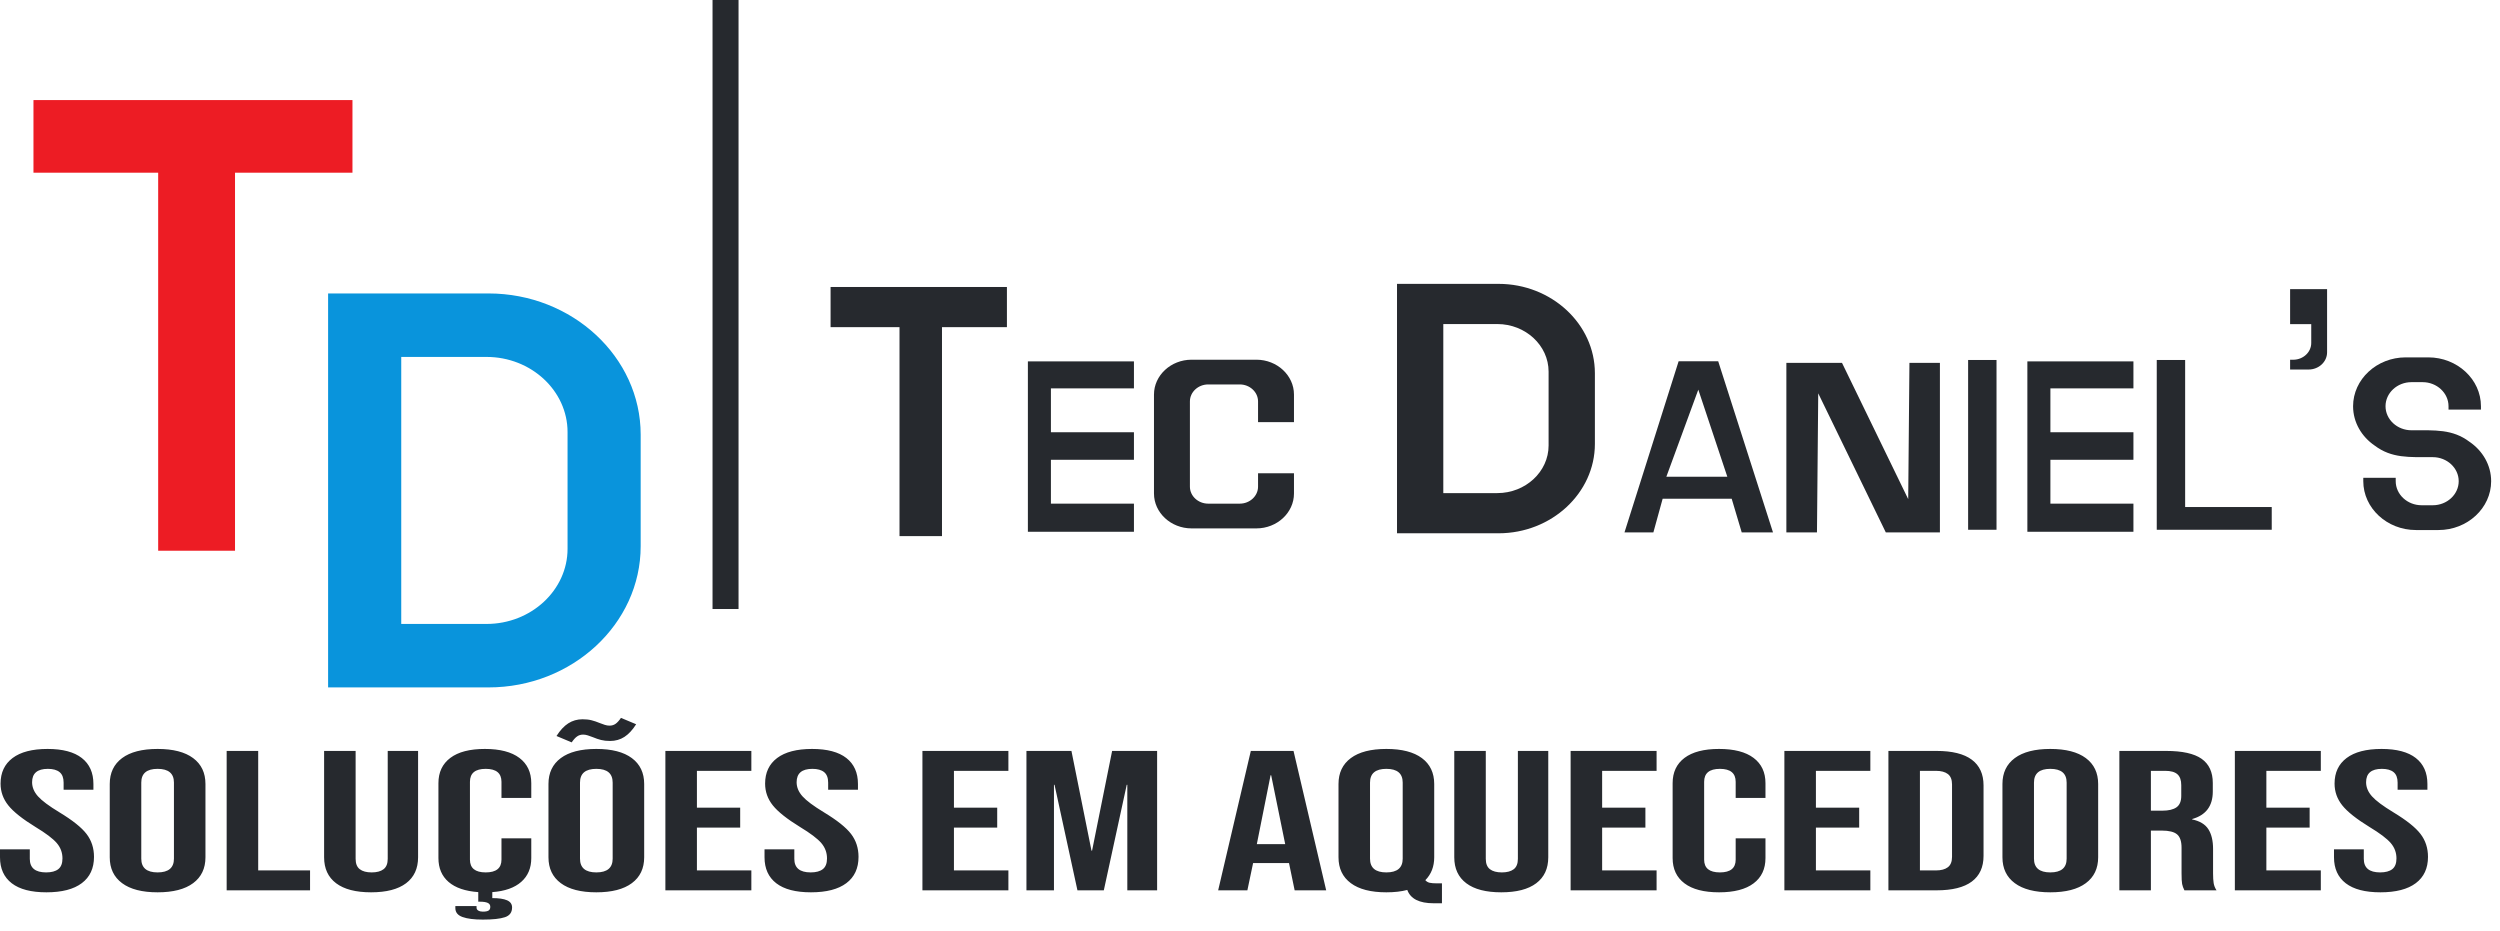
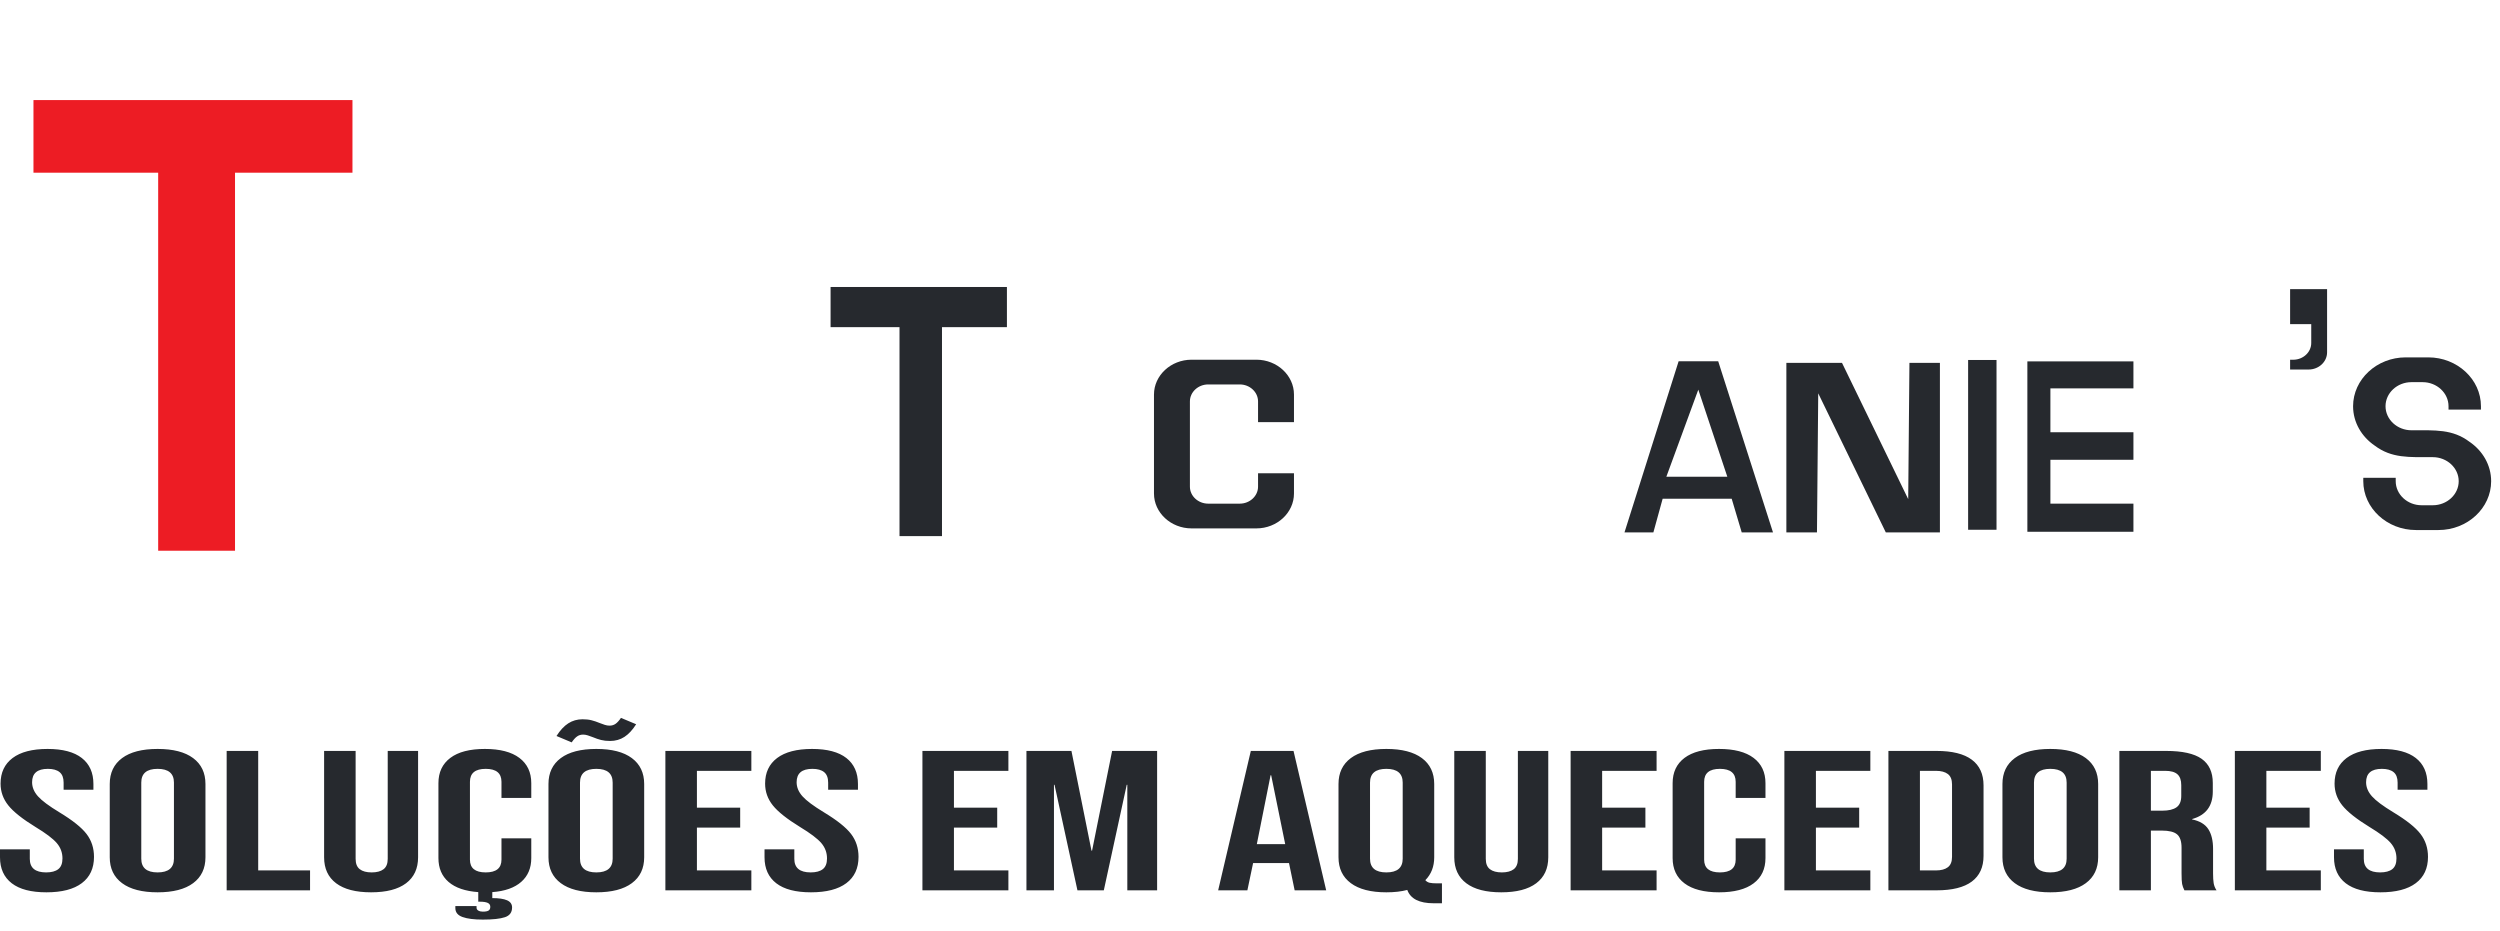
<svg xmlns="http://www.w3.org/2000/svg" width="137" height="51" viewBox="0 0 137 51" fill="none">
  <path fill-rule="evenodd" clip-rule="evenodd" d="M45.516 15.727H55.179V17.928H51.621V29.379H49.293V17.928H45.516V15.727Z" fill="#26292E" />
-   <path fill-rule="evenodd" clip-rule="evenodd" d="M56.328 19.804H62.14V21.283H57.59V23.687H62.14V25.196H57.59V27.6H62.14V29.141H56.328V19.804Z" fill="#26292E" />
  <path fill-rule="evenodd" clip-rule="evenodd" d="M65.297 19.712H68.851C69.984 19.712 70.91 20.571 70.91 21.622V23.132H68.941V21.997C68.941 21.486 68.49 21.067 67.939 21.067H66.21C65.658 21.067 65.207 21.486 65.207 21.997V26.67C65.207 27.181 65.658 27.6 66.21 27.6H67.939C68.49 27.6 68.941 27.181 68.941 26.67V25.936H70.91V27.045C70.91 28.096 69.984 28.956 68.851 28.956H65.297C64.165 28.956 63.238 28.096 63.238 27.045V21.622C63.238 20.571 64.165 19.712 65.297 19.712Z" fill="#26292E" />
-   <path fill-rule="evenodd" clip-rule="evenodd" d="M76.556 15.556H82.121C85.024 15.556 87.4 17.76 87.4 20.454V24.326C87.4 27.02 85.024 29.224 82.121 29.224H76.556V15.556ZM79.093 17.758H82.054C83.599 17.758 84.863 18.931 84.863 20.364V24.416C84.863 25.849 83.599 27.022 82.054 27.022H79.093V17.758Z" fill="#26292E" />
  <path fill-rule="evenodd" clip-rule="evenodd" d="M91.988 19.799H94.158L97.16 29.175H95.446L94.897 27.332H91.113L90.605 29.175H89.022L91.988 19.799ZM91.316 26.125L93.067 21.353L94.657 26.125H91.316Z" fill="#26292E" />
  <path fill-rule="evenodd" clip-rule="evenodd" d="M97.893 19.886H100.942L104.57 27.353L104.637 19.886H106.307V29.177H103.343L99.639 21.554L99.57 29.177H97.893V19.886Z" fill="#26292E" />
  <path fill-rule="evenodd" clip-rule="evenodd" d="M107.853 19.727H109.409V29.031H107.853V19.727Z" fill="#26292E" />
-   <path fill-rule="evenodd" clip-rule="evenodd" d="M118.19 19.727H119.746V27.785H124.491V29.031H119.746H118.19V27.785V19.727Z" fill="#26292E" />
  <path fill-rule="evenodd" clip-rule="evenodd" d="M111.1 19.804H116.912V21.283H112.362V23.687H116.912V25.196H112.362V27.6H116.912V29.141H111.1V19.804Z" fill="#26292E" />
  <path fill-rule="evenodd" clip-rule="evenodd" d="M131.834 19.584H133.072C134.658 19.584 135.956 20.789 135.956 22.261V22.445H134.179V22.261C134.179 21.535 133.539 20.942 132.758 20.942H132.148C131.366 20.942 130.727 21.535 130.727 22.261C130.727 22.986 131.366 23.579 132.148 23.579C133.46 23.579 134.401 23.512 135.329 24.211C136.047 24.699 136.515 25.486 136.515 26.37C136.515 27.842 135.217 29.046 133.63 29.046H132.392C130.806 29.046 129.508 27.842 129.508 26.37V26.185H131.285V26.37C131.285 27.095 131.924 27.688 132.706 27.688H133.316C134.098 27.688 134.737 27.095 134.737 26.37C134.737 25.645 134.098 25.052 133.316 25.052C132.003 25.052 131.063 25.118 130.134 24.419C129.417 23.931 128.949 23.144 128.949 22.261C128.949 20.789 130.247 19.584 131.834 19.584Z" fill="#26292E" />
  <path fill-rule="evenodd" clip-rule="evenodd" d="M125.498 15.845H127.524V19.31C127.524 19.828 127.068 20.25 126.511 20.25H125.498V19.713H125.67C126.212 19.713 126.656 19.301 126.656 18.798V17.761H125.498V15.845Z" fill="#26292E" />
-   <path fill-rule="evenodd" clip-rule="evenodd" d="M39.047 3.8992e-05H40.472V33.374H39.047V3.8992e-05Z" fill="#26292E" />
-   <path fill-rule="evenodd" clip-rule="evenodd" d="M17.98 16.081H26.771C31.357 16.081 35.109 19.563 35.109 23.818V29.934C35.109 34.189 31.357 37.67 26.771 37.67H17.98V16.081ZM21.988 19.56H26.665C29.105 19.56 31.102 21.412 31.102 23.676V30.076C31.102 32.34 29.105 34.192 26.665 34.192H21.988V19.56Z" fill="#0994DC" />
  <path fill-rule="evenodd" clip-rule="evenodd" d="M1.834 5.484H19.315V9.464H12.879V30.18H8.668V9.464H1.834V5.484Z" fill="#ED1C24" />
  <path d="M2.544 48.899C1.706 48.899 1.073 48.734 0.644 48.403C0.215 48.072 0 47.597 0 46.979V46.542H1.633V47.066C1.633 47.561 1.932 47.808 2.528 47.808C2.821 47.808 3.044 47.748 3.196 47.628C3.348 47.508 3.423 47.313 3.423 47.044C3.423 46.724 3.319 46.442 3.109 46.198C2.9 45.955 2.513 45.662 1.947 45.32C1.235 44.883 0.738 44.489 0.456 44.136C0.173 43.783 0.031 43.385 0.031 42.941C0.031 42.337 0.251 41.87 0.691 41.539C1.131 41.208 1.769 41.042 2.607 41.042C3.434 41.042 4.059 41.208 4.483 41.539C4.907 41.87 5.119 42.344 5.119 42.963V43.279H3.486V42.886C3.486 42.624 3.413 42.433 3.266 42.313C3.12 42.193 2.905 42.133 2.623 42.133C2.047 42.133 1.759 42.377 1.759 42.864C1.759 43.141 1.866 43.399 2.081 43.639C2.295 43.879 2.685 44.17 3.251 44.512C3.973 44.949 4.47 45.345 4.743 45.702C5.015 46.058 5.151 46.477 5.151 46.957C5.151 47.583 4.928 48.063 4.483 48.397C4.038 48.732 3.392 48.899 2.544 48.899ZM8.637 48.899C7.789 48.899 7.14 48.732 6.69 48.397C6.24 48.063 6.014 47.59 6.014 46.979V42.963C6.014 42.352 6.24 41.879 6.69 41.544C7.14 41.209 7.789 41.042 8.637 41.042C9.485 41.042 10.134 41.209 10.584 41.544C11.034 41.879 11.259 42.352 11.259 42.963V46.979C11.259 47.59 11.034 48.063 10.584 48.397C10.134 48.732 9.485 48.899 8.637 48.899ZM8.637 47.808C9.234 47.808 9.532 47.557 9.532 47.055V42.886C9.532 42.384 9.234 42.133 8.637 42.133C8.04 42.133 7.742 42.384 7.742 42.886V47.055C7.742 47.557 8.04 47.808 8.637 47.808ZM12.421 41.151H14.149V47.699H16.991V48.79H12.421V41.151ZM20.336 48.899C19.498 48.899 18.86 48.734 18.42 48.403C17.98 48.072 17.761 47.597 17.761 46.979V41.151H19.488V47.066C19.488 47.328 19.564 47.517 19.716 47.633C19.867 47.75 20.085 47.808 20.367 47.808C20.65 47.808 20.867 47.75 21.019 47.633C21.171 47.517 21.247 47.328 21.247 47.066V41.151H22.911V46.979C22.911 47.597 22.691 48.072 22.252 48.403C21.812 48.734 21.173 48.899 20.336 48.899ZM27.481 43.727V42.843C27.481 42.37 27.193 42.133 26.617 42.133C26.041 42.133 25.753 42.37 25.753 42.843V47.11C25.753 47.575 26.041 47.808 26.617 47.808C27.193 47.808 27.481 47.575 27.481 47.11V45.942H29.114V47.022C29.114 47.568 28.931 48.003 28.564 48.326C28.198 48.65 27.669 48.837 26.978 48.888V49.216C27.334 49.216 27.604 49.256 27.787 49.336C27.97 49.416 28.062 49.547 28.062 49.729C28.062 49.998 27.931 50.176 27.669 50.263C27.408 50.351 27.005 50.394 26.46 50.394C25.979 50.394 25.607 50.347 25.345 50.252C25.083 50.158 24.953 49.994 24.953 49.761V49.652H26.115V49.74C26.115 49.812 26.149 49.867 26.217 49.903C26.285 49.94 26.366 49.958 26.46 49.958C26.607 49.958 26.711 49.938 26.774 49.898C26.837 49.858 26.868 49.791 26.868 49.696C26.868 49.594 26.821 49.521 26.727 49.478C26.633 49.434 26.486 49.412 26.287 49.412H26.209V48.888C25.497 48.837 24.955 48.652 24.584 48.332C24.212 48.012 24.026 47.575 24.026 47.022V42.919C24.026 42.322 24.243 41.861 24.678 41.533C25.112 41.206 25.743 41.042 26.57 41.042C27.397 41.042 28.028 41.206 28.462 41.533C28.897 41.861 29.114 42.322 29.114 42.919V43.727H27.481ZM32.679 48.899C31.831 48.899 31.182 48.732 30.731 48.397C30.281 48.063 30.056 47.59 30.056 46.979V42.963C30.056 42.352 30.281 41.879 30.731 41.544C31.182 41.209 31.831 41.042 32.679 41.042C33.527 41.042 34.176 41.209 34.626 41.544C35.076 41.879 35.301 42.352 35.301 42.963V46.979C35.301 47.59 35.076 48.063 34.626 48.397C34.176 48.732 33.527 48.899 32.679 48.899ZM32.679 47.808C33.275 47.808 33.574 47.557 33.574 47.055V42.886C33.574 42.384 33.275 42.133 32.679 42.133C32.082 42.133 31.784 42.384 31.784 42.886V47.055C31.784 47.557 32.082 47.808 32.679 47.808ZM30.496 40.333C30.695 40.02 30.909 39.789 31.14 39.64C31.37 39.491 31.632 39.416 31.925 39.416C32.113 39.416 32.278 39.434 32.419 39.471C32.561 39.507 32.71 39.558 32.867 39.623C32.961 39.66 33.053 39.693 33.142 39.722C33.231 39.751 33.317 39.765 33.401 39.765C33.527 39.765 33.636 39.733 33.731 39.667C33.825 39.602 33.925 39.492 34.029 39.34L34.861 39.689C34.663 40.002 34.448 40.233 34.218 40.382C33.987 40.531 33.725 40.605 33.432 40.605C33.244 40.605 33.079 40.587 32.938 40.551C32.796 40.515 32.647 40.464 32.49 40.398C32.396 40.362 32.304 40.329 32.215 40.3C32.126 40.271 32.04 40.256 31.956 40.256C31.831 40.256 31.721 40.289 31.627 40.355C31.532 40.42 31.433 40.529 31.328 40.682L30.496 40.333ZM36.463 41.151H41.174V42.242H38.191V44.261H40.562V45.353H38.191V47.699H41.174V48.79H36.463V41.151ZM44.44 48.899C43.603 48.899 42.969 48.734 42.54 48.403C42.111 48.072 41.896 47.597 41.896 46.979V46.542H43.529V47.066C43.529 47.561 43.828 47.808 44.425 47.808C44.718 47.808 44.94 47.748 45.092 47.628C45.244 47.508 45.32 47.313 45.32 47.044C45.32 46.724 45.215 46.442 45.006 46.198C44.796 45.955 44.409 45.662 43.844 45.32C43.132 44.883 42.635 44.489 42.352 44.136C42.069 43.783 41.928 43.385 41.928 42.941C41.928 42.337 42.148 41.87 42.587 41.539C43.027 41.208 43.666 41.042 44.503 41.042C45.33 41.042 45.956 41.208 46.38 41.539C46.804 41.87 47.016 42.344 47.016 42.963V43.279H45.383V42.886C45.383 42.624 45.309 42.433 45.163 42.313C45.016 42.193 44.801 42.133 44.519 42.133C43.943 42.133 43.655 42.377 43.655 42.864C43.655 43.141 43.762 43.399 43.977 43.639C44.192 43.879 44.582 44.17 45.147 44.512C45.869 44.949 46.367 45.345 46.639 45.702C46.911 46.058 47.047 46.477 47.047 46.957C47.047 47.583 46.825 48.063 46.38 48.397C45.935 48.732 45.288 48.899 44.44 48.899ZM50.549 41.151H55.26V42.242H52.276V44.261H54.647V45.353H52.276V47.699H55.26V48.79H50.549V41.151ZM56.249 41.151H58.715L59.814 46.618H59.845L60.944 41.151H63.41V48.79H61.777V43.006H61.745L60.489 48.79H59.044L57.788 43.006H57.757V48.79H56.249V41.151ZM68.545 41.151H70.885L72.675 48.79H70.947L70.633 47.273V47.295H68.67L68.356 48.79H66.755L68.545 41.151ZM70.429 46.258L69.66 42.483H69.628L68.874 46.258H70.429ZM78.563 49.499C77.778 49.499 77.297 49.256 77.119 48.768C76.794 48.856 76.412 48.899 75.972 48.899C75.124 48.899 74.475 48.732 74.025 48.397C73.575 48.063 73.35 47.59 73.35 46.979V42.963C73.35 42.352 73.575 41.879 74.025 41.544C74.475 41.209 75.124 41.042 75.972 41.042C76.82 41.042 77.469 41.209 77.92 41.544C78.37 41.879 78.595 42.352 78.595 42.963V46.979C78.595 47.488 78.433 47.906 78.108 48.234C78.171 48.306 78.249 48.354 78.344 48.376C78.438 48.397 78.574 48.408 78.752 48.408H79.019V49.499H78.563ZM75.972 47.808C76.569 47.808 76.868 47.557 76.868 47.055V42.886C76.868 42.384 76.569 42.133 75.972 42.133C75.376 42.133 75.077 42.384 75.077 42.886V47.055C75.077 47.557 75.376 47.808 75.972 47.808ZM82.269 48.899C81.432 48.899 80.793 48.734 80.354 48.403C79.914 48.072 79.694 47.597 79.694 46.979V41.151H81.421V47.066C81.421 47.328 81.497 47.517 81.649 47.633C81.801 47.75 82.018 47.808 82.301 47.808C82.584 47.808 82.801 47.75 82.953 47.633C83.104 47.517 83.18 47.328 83.18 47.066V41.151H84.845V46.979C84.845 47.597 84.625 48.072 84.185 48.403C83.746 48.734 83.107 48.899 82.269 48.899ZM86.07 41.151H90.781V42.242H87.797V44.261H90.168V45.353H87.797V47.699H90.781V48.79H86.07V41.151ZM94.204 48.899C93.377 48.899 92.746 48.736 92.311 48.408C91.877 48.081 91.66 47.619 91.66 47.022V42.919C91.66 42.322 91.877 41.861 92.311 41.533C92.746 41.206 93.377 41.042 94.204 41.042C95.031 41.042 95.662 41.206 96.096 41.533C96.531 41.861 96.748 42.322 96.748 42.919V43.727H95.115V42.843C95.115 42.37 94.827 42.133 94.251 42.133C93.675 42.133 93.387 42.37 93.387 42.843V47.11C93.387 47.575 93.675 47.808 94.251 47.808C94.827 47.808 95.115 47.575 95.115 47.11V45.942H96.748V47.022C96.748 47.619 96.531 48.081 96.096 48.408C95.662 48.736 95.031 48.899 94.204 48.899ZM97.784 41.151H102.495V42.242H99.512V44.261H101.883V45.353H99.512V47.699H102.495V48.79H97.784V41.151ZM103.485 41.151H106.123C106.981 41.151 107.625 41.311 108.054 41.631C108.483 41.951 108.698 42.421 108.698 43.039V46.902C108.698 47.521 108.483 47.99 108.054 48.31C107.625 48.63 106.981 48.79 106.123 48.79H103.485V41.151ZM106.091 47.699C106.374 47.699 106.591 47.641 106.743 47.524C106.895 47.408 106.971 47.219 106.971 46.957V42.984C106.971 42.723 106.895 42.533 106.743 42.417C106.591 42.301 106.374 42.242 106.091 42.242H105.212V47.699H106.091ZM112.357 48.899C111.509 48.899 110.86 48.732 110.41 48.397C109.959 48.063 109.734 47.59 109.734 46.979V42.963C109.734 42.352 109.959 41.879 110.41 41.544C110.86 41.209 111.509 41.042 112.357 41.042C113.205 41.042 113.854 41.209 114.304 41.544C114.754 41.879 114.979 42.352 114.979 42.963V46.979C114.979 47.59 114.754 48.063 114.304 48.397C113.854 48.732 113.205 48.899 112.357 48.899ZM112.357 47.808C112.954 47.808 113.252 47.557 113.252 47.055V42.886C113.252 42.384 112.954 42.133 112.357 42.133C111.76 42.133 111.462 42.384 111.462 42.886V47.055C111.462 47.557 111.76 47.808 112.357 47.808ZM116.141 41.151H118.701C119.591 41.151 120.24 41.295 120.648 41.582C121.056 41.87 121.261 42.312 121.261 42.908V43.377C121.261 44.17 120.884 44.672 120.13 44.883V44.905C120.549 44.992 120.845 45.171 121.017 45.44C121.19 45.709 121.276 46.069 121.276 46.52V47.863C121.276 48.081 121.287 48.257 121.308 48.392C121.329 48.526 121.381 48.659 121.465 48.79H119.706C119.643 48.666 119.601 48.55 119.58 48.441C119.559 48.332 119.549 48.135 119.549 47.852V46.455C119.549 46.106 119.468 45.862 119.305 45.724C119.143 45.586 118.863 45.516 118.465 45.516H117.869V48.79H116.141V41.151ZM118.497 44.425C118.842 44.425 119.101 44.363 119.274 44.239C119.447 44.116 119.533 43.908 119.533 43.617V43.028C119.533 42.752 119.463 42.552 119.321 42.428C119.18 42.304 118.957 42.242 118.654 42.242H117.869V44.425H118.497ZM122.47 41.151H127.181V42.242H124.197V44.261H126.568V45.353H124.197V47.699H127.181V48.79H122.47V41.151ZM130.447 48.899C129.609 48.899 128.976 48.734 128.547 48.403C128.118 48.072 127.903 47.597 127.903 46.979V46.542H129.536V47.066C129.536 47.561 129.835 47.808 130.431 47.808C130.724 47.808 130.947 47.748 131.099 47.628C131.25 47.508 131.326 47.313 131.326 47.044C131.326 46.724 131.222 46.442 131.012 46.198C130.803 45.955 130.416 45.662 129.85 45.32C129.138 44.883 128.641 44.489 128.358 44.136C128.076 43.783 127.934 43.385 127.934 42.941C127.934 42.337 128.154 41.87 128.594 41.539C129.034 41.208 129.672 41.042 130.51 41.042C131.337 41.042 131.962 41.208 132.386 41.539C132.81 41.87 133.022 42.344 133.022 42.963V43.279H131.389V42.886C131.389 42.624 131.316 42.433 131.169 42.313C131.023 42.193 130.808 42.133 130.526 42.133C129.95 42.133 129.662 42.377 129.662 42.864C129.662 43.141 129.769 43.399 129.984 43.639C130.198 43.879 130.588 44.17 131.153 44.512C131.876 44.949 132.373 45.345 132.645 45.702C132.918 46.058 133.054 46.477 133.054 46.957C133.054 47.583 132.831 48.063 132.386 48.397C131.941 48.732 131.295 48.899 130.447 48.899Z" fill="#26292E" />
</svg>